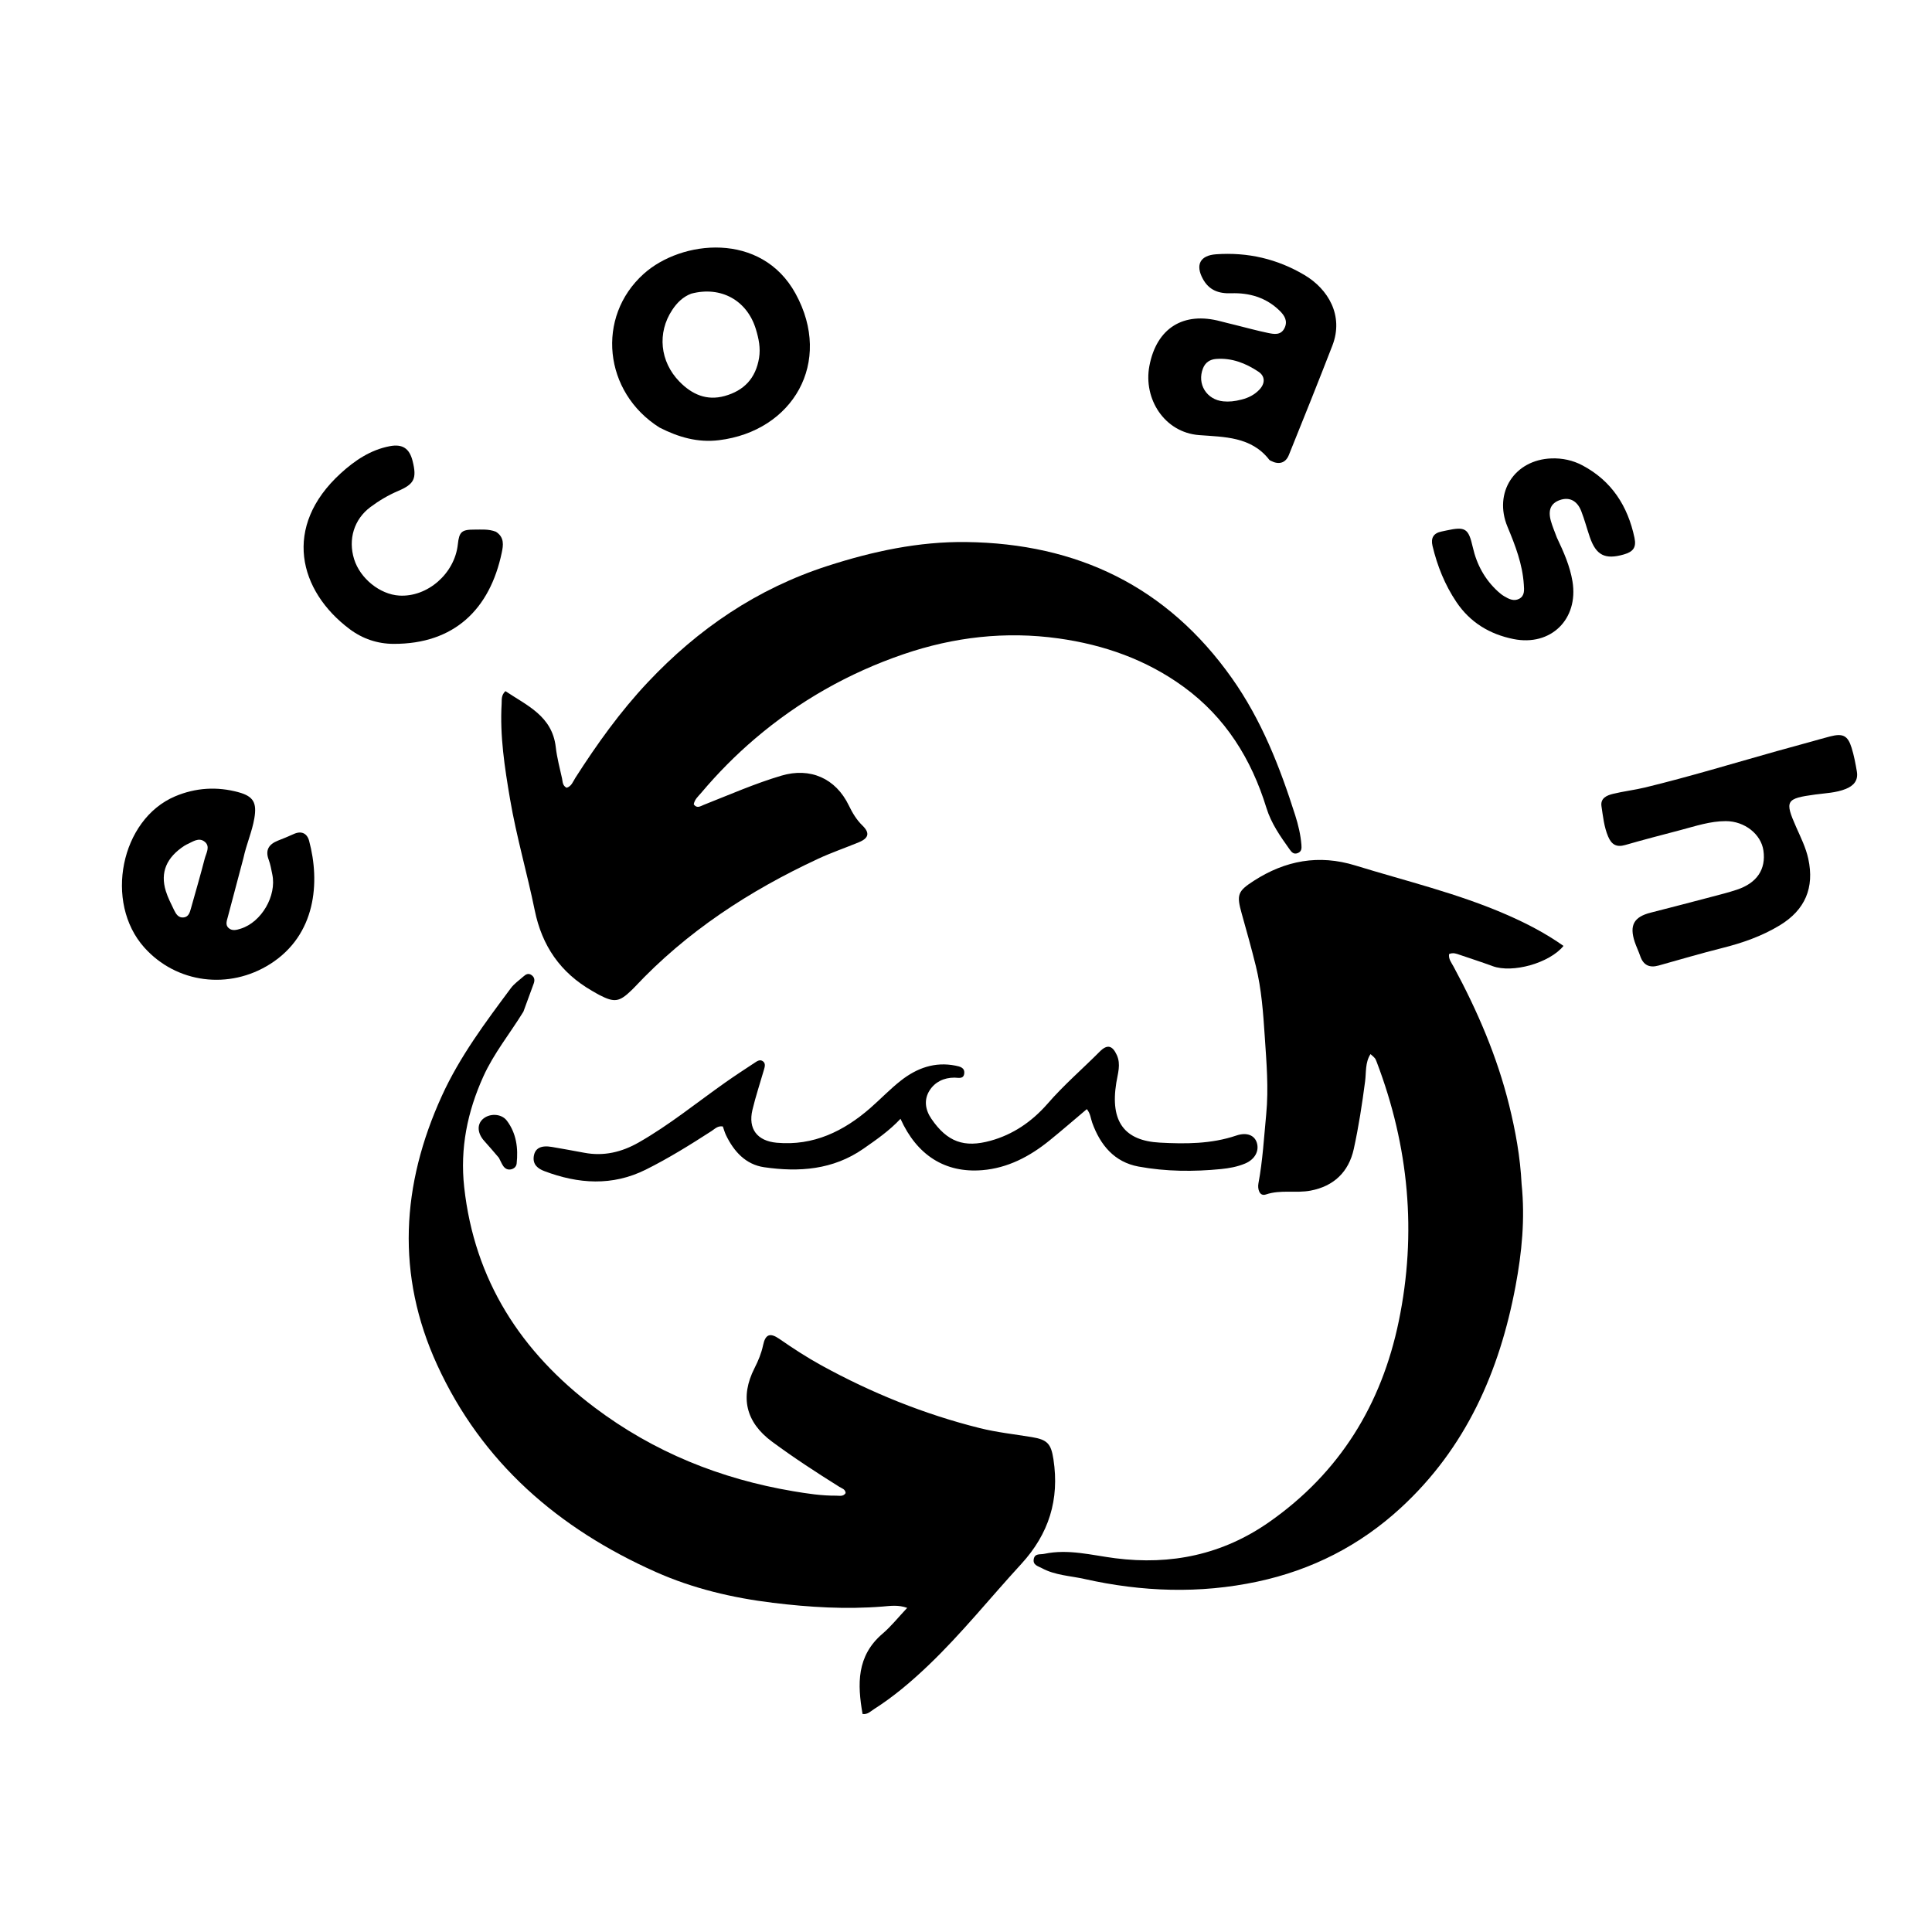
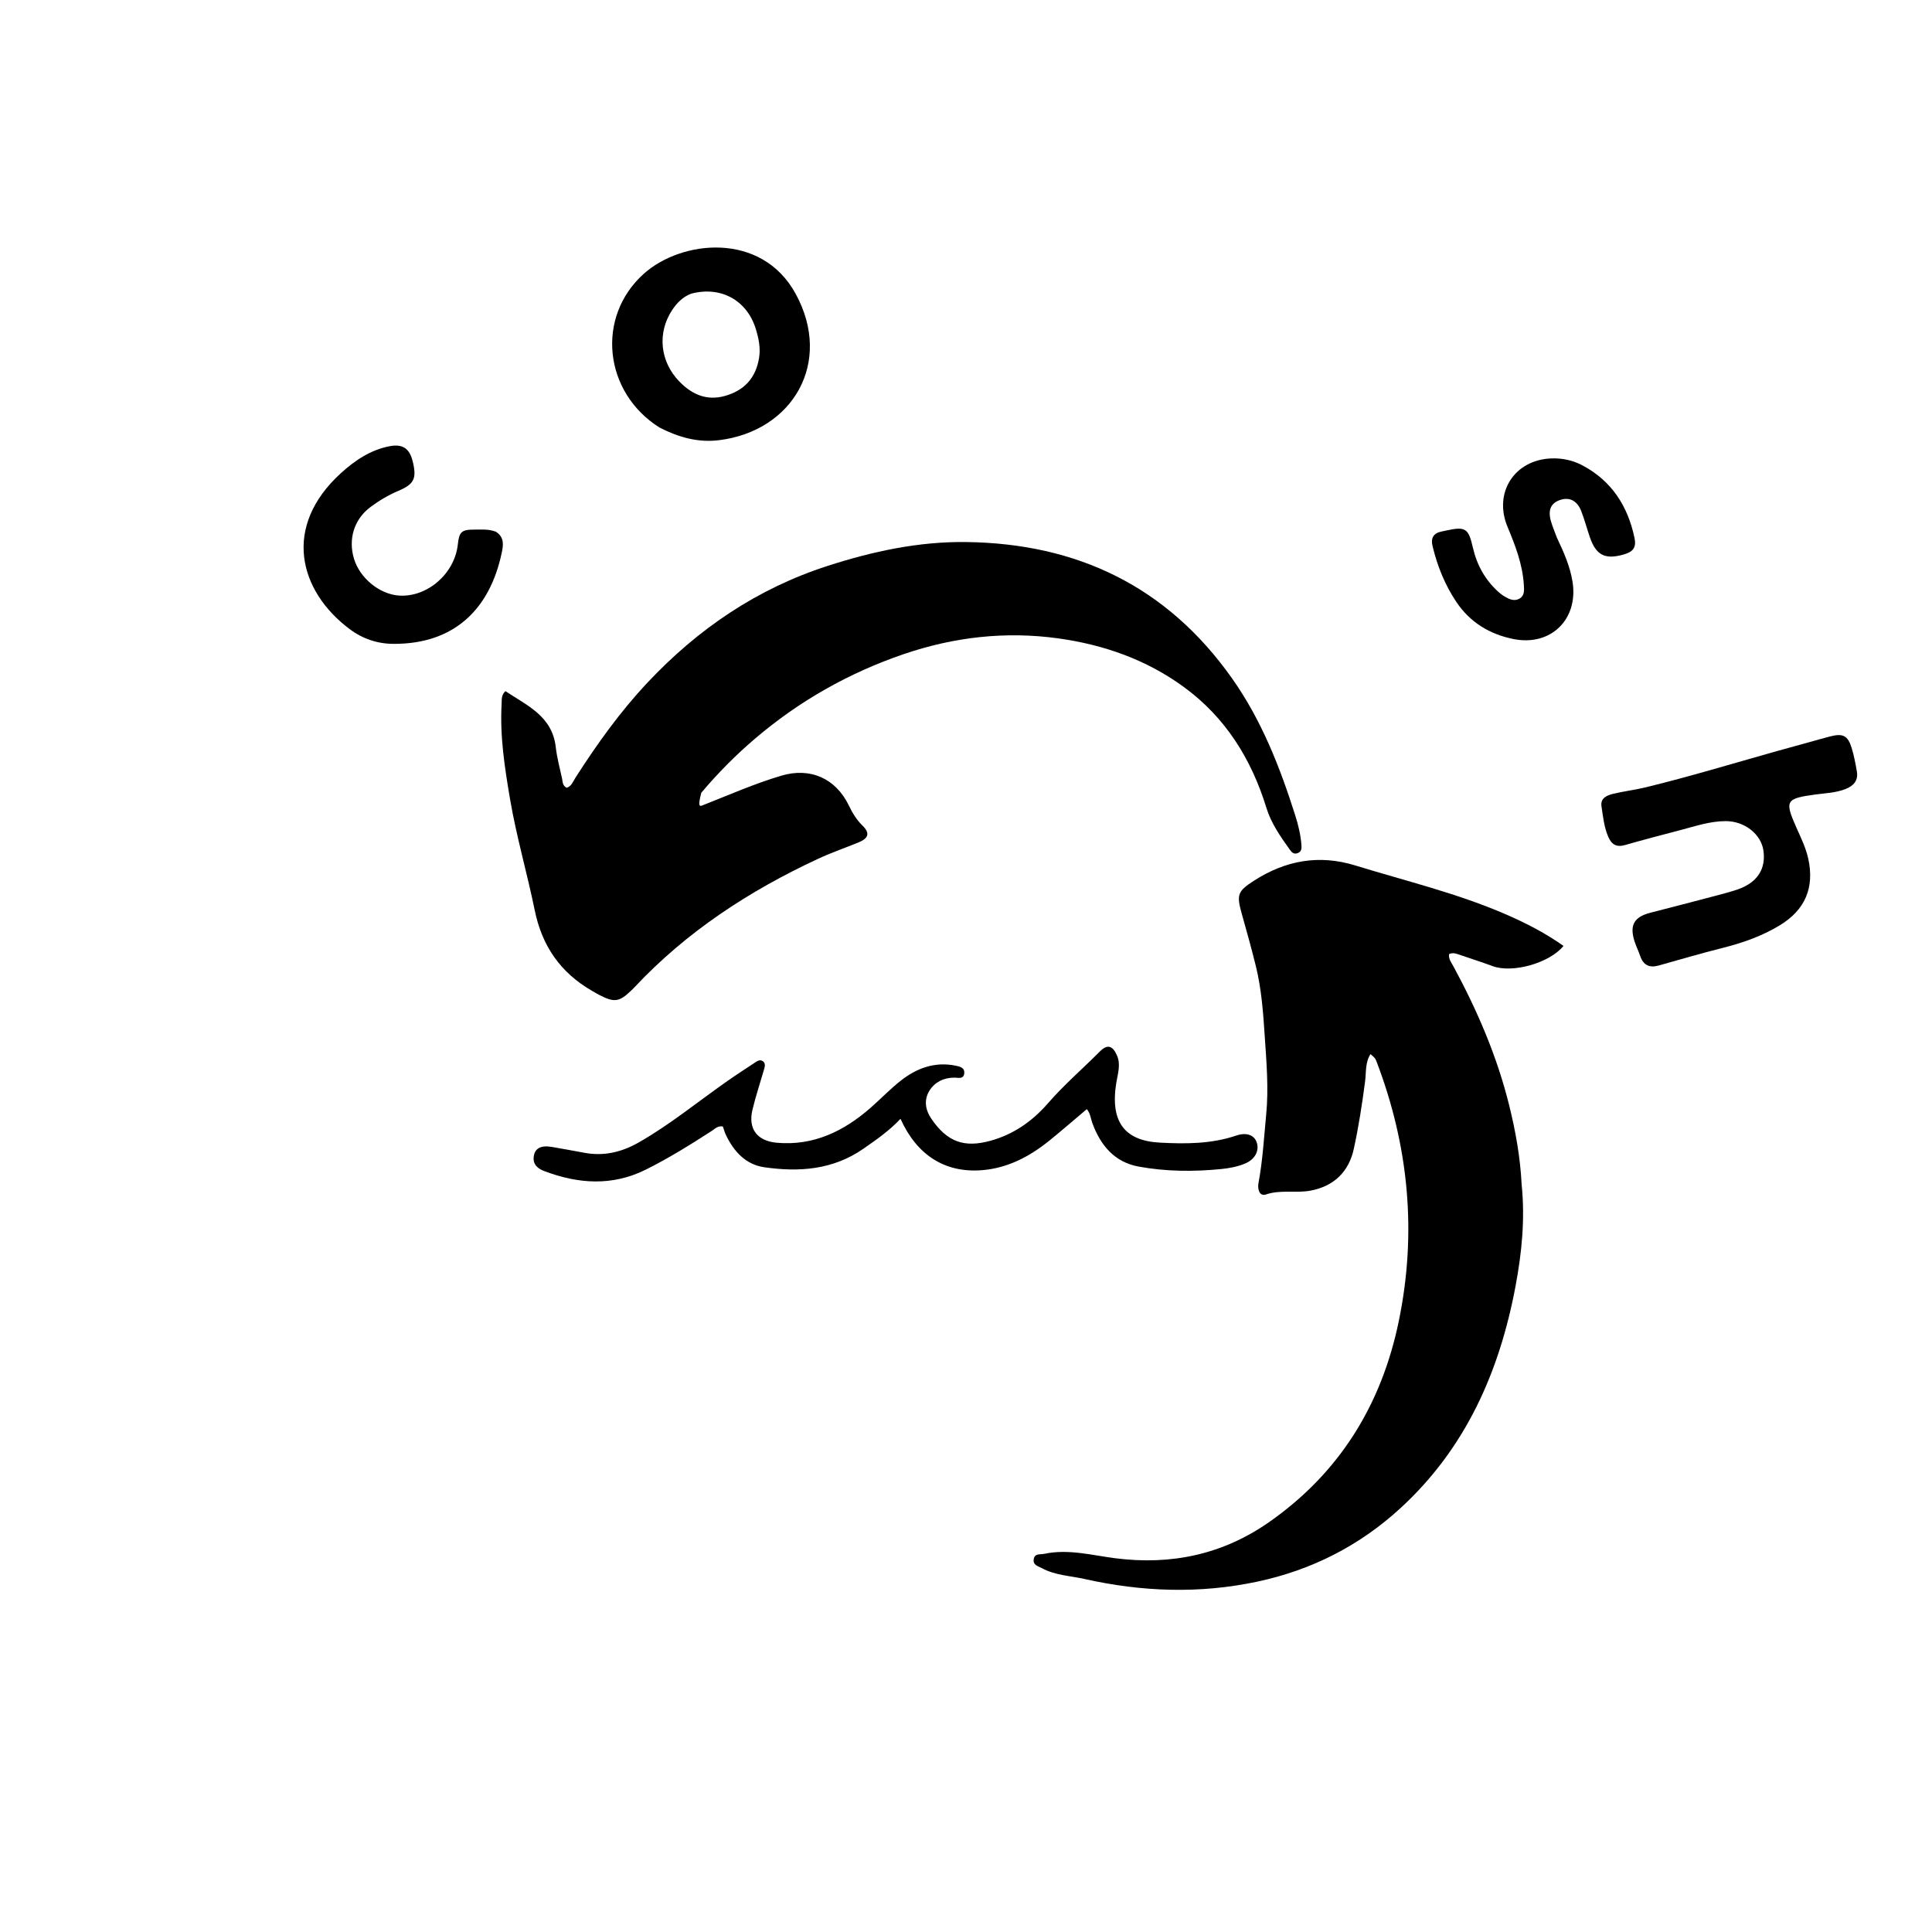
<svg xmlns="http://www.w3.org/2000/svg" version="1.1" id="Layer_1" x="0px" y="0px" width="100%" viewBox="0 0 1024 1024" enable-background="new 0 0 1024 1024" xml:space="preserve">
-   <path fill="#000000" opacity="1" stroke="none" d=" M313.875,525.216   C296.933,515.497 287.252,501.256 283.414,482.453   C279.392,462.746 273.71,443.385 270.333,423.536   C267.488,406.808 264.881,390.02 265.88,372.941   C266.003,370.851 265.546,368.561 267.883,366.314   C279.264,373.938 292.679,379.46 294.566,395.996   C295.205,401.59 296.685,407.093 297.897,412.612   C298.271,414.314 298.085,416.372 300.304,417.524   C302.915,416.813 303.715,414.205 304.982,412.226   C316.412,394.381 328.694,377.2 343.254,361.721   C369.992,333.296 401.245,312.016 438.649,299.941   C462.591,292.211 486.939,286.973 512.102,287.292   C570.857,288.036 618.518,310.776 652.933,359.441   C668.648,381.663 678.362,406.504 686.505,432.17   C688.13,437.293 689.346,442.392 689.774,447.726   C689.932,449.705 689.918,451.413 687.692,452.204   C685.672,452.921 684.59,451.686 683.578,450.266   C678.649,443.351 673.785,436.502 671.215,428.157   C663.259,402.323 649.544,380.233 627.428,364.098   C607.624,349.65 585.118,341.734 561.019,338.369   C532.971,334.453 505.478,337.631 478.787,346.772   C449.817,356.692 423.549,371.583 400.194,391.482   C389.899,400.254 380.416,409.84 371.702,420.176   C370.135,422.035 368.119,423.685 367.701,426.342   C369.452,428.699 371.251,427.278 373.042,426.574   C386.67,421.209 400.089,415.286 414.163,411.112   C429.4,406.594 442.937,412.506 449.898,426.913   C451.806,430.862 453.959,434.491 457.134,437.576   C461.115,441.445 460.488,444.229 455.242,446.402   C448.015,449.396 440.58,451.93 433.498,455.227   C397.088,472.176 363.905,493.791 336.268,523.299   C335.813,523.786 335.336,524.253 334.858,524.717   C328.274,531.113 325.71,531.514 317.673,527.364   C316.49,526.753 315.355,526.05 313.875,525.216  z" />
-   <path fill="#000000" opacity="1" stroke="none" d=" M277.409,536.208   C270.248,547.857 261.77,558.227 256.221,570.468   C247.733,589.193 243.762,608.605 246.03,629.197   C251.468,678.561 276.108,716.566 315.132,745.981   C346.461,769.595 381.834,783.874 420.387,790.371   C427.911,791.639 435.522,792.802 443.212,792.734   C444.93,792.719 446.935,793.348 448.201,791.365   C448.058,789.263 446.211,788.89 444.865,788.048   C432.717,780.448 420.717,772.625 409.189,764.104   C395.304,753.841 392.07,740.501 399.948,725.061   C401.933,721.169 403.549,717.255 404.449,712.983   C405.672,707.175 408.133,706.216 413.091,709.65   C420.354,714.681 427.749,719.504 435.491,723.752   C462.032,738.316 489.919,749.585 519.291,756.925   C528.293,759.175 537.61,760.172 546.794,761.68   C555.128,763.048 557.086,765.181 558.35,773.489   C561.59,794.786 555.997,812.938 541.229,829.008   C524.785,846.901 509.594,865.943 491.962,882.758   C483.027,891.279 473.655,899.259 463.213,905.895   C461.457,907.011 459.917,908.805 457.178,908.451   C454.42,892.699 453.944,877.705 467.75,865.909   C472.366,861.965 476.199,857.107 480.827,852.204   C476.013,850.489 471.835,851.176 467.863,851.496   C448.358,853.069 429.011,851.888 409.626,849.516   C388.151,846.888 367.277,841.956 347.567,833.177   C296.072,810.241 255.44,775.317 231.658,723.318   C209.863,675.661 212.687,628.026 234.206,580.809   C243.698,559.981 257.268,541.894 270.78,523.721   C272.533,521.363 275.109,519.609 277.345,517.621   C278.637,516.474 280.012,515.555 281.783,516.856   C283.418,518.057 283.476,519.634 282.871,521.319   C281.126,526.175 279.329,531.013 277.409,536.208  z" />
+   <path fill="#000000" opacity="1" stroke="none" d=" M313.875,525.216   C296.933,515.497 287.252,501.256 283.414,482.453   C279.392,462.746 273.71,443.385 270.333,423.536   C267.488,406.808 264.881,390.02 265.88,372.941   C266.003,370.851 265.546,368.561 267.883,366.314   C279.264,373.938 292.679,379.46 294.566,395.996   C295.205,401.59 296.685,407.093 297.897,412.612   C298.271,414.314 298.085,416.372 300.304,417.524   C302.915,416.813 303.715,414.205 304.982,412.226   C316.412,394.381 328.694,377.2 343.254,361.721   C369.992,333.296 401.245,312.016 438.649,299.941   C462.591,292.211 486.939,286.973 512.102,287.292   C570.857,288.036 618.518,310.776 652.933,359.441   C668.648,381.663 678.362,406.504 686.505,432.17   C688.13,437.293 689.346,442.392 689.774,447.726   C689.932,449.705 689.918,451.413 687.692,452.204   C685.672,452.921 684.59,451.686 683.578,450.266   C678.649,443.351 673.785,436.502 671.215,428.157   C663.259,402.323 649.544,380.233 627.428,364.098   C607.624,349.65 585.118,341.734 561.019,338.369   C532.971,334.453 505.478,337.631 478.787,346.772   C449.817,356.692 423.549,371.583 400.194,391.482   C389.899,400.254 380.416,409.84 371.702,420.176   C369.452,428.699 371.251,427.278 373.042,426.574   C386.67,421.209 400.089,415.286 414.163,411.112   C429.4,406.594 442.937,412.506 449.898,426.913   C451.806,430.862 453.959,434.491 457.134,437.576   C461.115,441.445 460.488,444.229 455.242,446.402   C448.015,449.396 440.58,451.93 433.498,455.227   C397.088,472.176 363.905,493.791 336.268,523.299   C335.813,523.786 335.336,524.253 334.858,524.717   C328.274,531.113 325.71,531.514 317.673,527.364   C316.49,526.753 315.355,526.05 313.875,525.216  z" />
  <path fill="#000000" opacity="1" stroke="none" d=" M806.483,627.585   C808.383,646.087 806.599,663.906 803.275,681.638   C794.779,726.951 776.954,767.461 742.393,799.245   C720.694,819.2 695.303,832.134 666.47,838.285   C635.821,844.823 605.287,843.727 574.833,836.899   C567.229,835.194 559.243,834.976 552.194,831.149   C550.254,830.095 547.385,829.557 547.893,826.425   C548.419,823.178 551.278,824.032 553.463,823.568   C566.235,820.853 578.602,824.302 591.089,825.899   C620.692,829.686 648.076,823.954 672.706,806.712   C710.041,780.578 732.236,744.481 741.372,700.284   C751.053,653.457 746.702,607.629 729.718,562.97   C728.911,560.846 728.892,560.853 726.393,558.696   C723.503,563.167 724.159,568.363 723.533,573.131   C721.953,585.171 720.13,597.149 717.524,609.008   C714.85,621.176 706.922,628.723 694.643,631.052   C686.833,632.533 678.825,630.42 670.955,633.094   C667.495,634.27 666.459,630.101 666.995,627.233   C669.26,615.103 669.939,602.828 671.119,590.582   C672.457,576.698 671.247,562.926 670.336,549.187   C669.514,536.791 668.633,524.275 665.644,512.119   C663.343,502.758 660.728,493.471 658.126,484.186   C655.344,474.257 655.937,472.386 664.558,466.837   C681.272,456.077 698.976,452.75 718.38,458.726   C745.247,467.001 772.682,473.513 798.56,484.812   C809.085,489.407 819.255,494.671 828.683,501.352   C821.261,510.499 801.601,515.941 791.136,512.074   C785.361,509.94 779.493,508.061 773.666,506.069   C771.945,505.481 770.236,504.751 768.056,505.663   C767.619,508.257 769.308,510.26 770.426,512.331   C783.051,535.71 793.509,559.969 799.891,585.826   C803.238,599.386 805.757,613.121 806.483,627.585  z" />
  <path fill="#000000" opacity="1" stroke="none" d=" M555.12,585.122   C563.87,575.017 573.759,566.549 582.908,557.342   C586.84,553.385 589.604,554.056 591.948,559.229   C594.173,564.139 592.453,568.986 591.657,573.909   C588.311,594.615 596.07,604.614 614.728,605.614   C628.363,606.345 641.987,606.36 655.248,601.869   C660.943,599.94 664.951,601.784 666.153,605.689   C667.52,610.132 665.02,614.581 659.878,616.719   C655.843,618.397 651.562,619.188 647.26,619.616   C632.608,621.076 617.901,620.961 603.453,618.302   C590.651,615.945 583.193,606.951 578.903,595.071   C578.076,592.78 577.975,590.196 576.037,587.857   C569.354,593.489 562.855,599.15 556.159,604.566   C545.734,612.998 534.068,619.127 520.563,620.216   C500.852,621.806 485.965,612.255 477.284,592.991   C471.395,599.289 464.529,604.045 457.644,608.837   C441.507,620.071 423.499,621.336 404.996,618.649   C395.26,617.234 388.974,610.334 384.791,601.64   C384.083,600.169 383.663,598.559 383.125,597.052   C380.421,596.573 378.898,598.335 377.145,599.467   C365.808,606.784 354.359,613.919 342.267,619.936   C324.514,628.769 306.526,627.521 288.543,620.725   C285.163,619.447 282.296,617.309 282.904,612.934   C283.507,608.593 286.718,606.896 292.519,607.9   C298.254,608.892 303.984,609.913 309.703,610.992   C320.021,612.938 329.507,610.665 338.494,605.546   C354.76,596.284 369.232,584.441 384.474,573.705   C389.509,570.158 394.67,566.789 399.815,563.402   C401.178,562.505 402.768,561.287 404.38,562.509   C405.959,563.707 405.318,565.548 404.859,567.148   C402.838,574.179 400.503,581.134 398.81,588.243   C396.398,598.37 401.368,604.733 411.665,605.673   C431.153,607.45 447.261,599.526 461.281,587.285   C466.74,582.519 471.808,577.164 477.559,572.675   C486.016,566.073 495.488,562.636 506.4,564.805   C508.731,565.269 511.387,565.834 511.074,568.913   C510.745,572.141 507.891,571.171 505.898,571.166   C500.294,571.154 495.565,573.455 492.707,577.94   C489.621,582.783 490.343,588.136 493.647,592.974   C502.06,605.296 511.066,608.477 525.045,604.605   C536.862,601.331 546.763,594.63 555.12,585.122  z" />
  <path fill="#000000" opacity="1" stroke="none" d=" M958.565,393.476   C962.651,392.351 966.323,391.266 970.03,390.315   C976.757,388.588 979.361,389.832 981.38,396.318   C982.66,400.428 983.461,404.709 984.182,408.964   C984.981,413.677 982.446,416.492 978.274,418.163   C973.085,420.242 967.528,420.38 962.111,421.114   C946.576,423.22 945.807,424.356 952.01,438.382   C954.435,443.864 957.127,449.218 958.419,455.141   C961.773,470.516 956.764,482.287 943.294,490.455   C933.8,496.211 923.486,499.796 912.751,502.488   C901.46,505.319 890.29,508.631 879.074,511.758   C874.224,513.11 870.982,511.556 869.337,506.694   C868.484,504.174 867.283,501.771 866.445,499.246   C863.512,490.409 865.997,485.984 874.884,483.725   C885.689,480.978 896.474,478.155 907.255,475.315   C911.761,474.127 916.297,472.998 920.709,471.515   C931.275,467.964 936.072,460.701 934.651,450.807   C933.405,442.133 924.715,435.221 914.708,435.213   C906.451,435.206 898.66,437.852 890.788,439.932   C880.973,442.526 871.136,445.049 861.387,447.873   C856.74,449.22 854.148,447.618 852.357,443.413   C850.167,438.269 849.653,432.781 848.819,427.381   C848.147,423.025 851.658,421.559 854.905,420.764   C860.551,419.381 866.375,418.728 872.023,417.355   C895.479,411.653 918.575,404.627 941.804,398.092   C947.251,396.56 952.712,395.08 958.565,393.476  z" />
-   <path fill="#000000" opacity="1" stroke="none" d=" M129.018,454.814   C126.177,465.497 123.432,475.784 120.726,486.082   C120.223,487.994 119.367,490.138 121.046,491.757   C122.983,493.624 125.42,492.903 127.656,492.193   C138.634,488.705 146.709,474.782 144.324,463.467   C143.776,460.863 143.359,458.188 142.427,455.717   C140.451,450.477 142.553,447.449 147.311,445.548   C150.094,444.436 152.894,443.351 155.607,442.085   C159.779,440.138 162.778,441.717 163.837,445.661   C169.715,467.555 167.521,495.419 143.358,510.845   C121.464,524.823 93.473,521.188 76.473,502.191   C55.102,478.308 63.92,434.329 92.78,422.088   C103.615,417.493 115.068,416.759 126.542,419.937   C134.371,422.105 136.206,425.521 134.805,433.739   C133.596,440.836 130.608,447.416 129.018,454.814  M97.805,448.226   C88.232,454.443 84.836,462.389 87.886,472.279   C88.955,475.745 90.67,479.026 92.246,482.317   C93.264,484.442 94.589,486.61 97.4,486.253   C99.988,485.924 100.602,483.616 101.194,481.51   C103.667,472.715 106.222,463.939 108.51,455.095   C109.26,452.194 111.549,448.683 108.589,446.214   C105.347,443.512 102.022,446.269 98.885,447.619   C98.733,447.684 98.595,447.782 97.805,448.226  z" />
-   <path fill="#000000" opacity="1" stroke="none" d=" M654.639,172.221   C660.699,173.729 666.323,175.284 672.025,176.459   C675.246,177.123 678.872,177.833 680.814,173.911   C682.707,170.085 680.752,167.124 678.134,164.585   C671,157.664 662.146,155.103 652.503,155.44   C645.872,155.671 640.763,153.79 637.514,147.773   C633.491,140.323 636.106,135.368 644.544,134.773   C661.305,133.591 676.953,137.201 691.442,145.796   C703.869,153.168 712.383,167.198 706.175,183.203   C698.65,202.606 690.91,221.926 683.099,241.216   C681.365,245.499 677.74,246.421 673.621,244.259   C673.327,244.105 672.967,243.981 672.778,243.735   C663.202,231.337 648.86,231.647 635.51,230.611   C617.107,229.183 605.923,211.323 609.188,194.013   C612.984,173.881 627.242,164.99 646.97,170.305   C649.379,170.954 651.813,171.51 654.639,172.221  M658.086,211.771   C661.72,210.869 664.979,209.199 667.536,206.477   C670.633,203.179 670.583,199.392 667.03,197.023   C660.278,192.522 652.91,189.596 644.536,190.251   C641.237,190.509 638.844,192.138 637.627,195.188   C634.319,203.475 639.478,211.862 648.374,212.728   C651.381,213.021 654.359,212.747 658.086,211.771  z" />
  <path fill="#000000" opacity="1" stroke="none" d=" M349.545,226.604   C319.891,207.908 315.773,167.958 341.191,145.132   C361.197,127.165 403.537,122.605 421.658,155.619   C441.661,192.059 420.181,228.526 381.07,233.312   C369.853,234.685 359.68,231.77 349.545,226.604  M366.374,155.645   C361.973,157.302 358.831,160.451 356.297,164.27   C348.246,176.4 349.757,191.678 360.162,202.307   C366.753,209.04 374.532,212.538 384.083,209.892   C394.369,207.042 400.569,200.465 402.32,189.713   C403.185,184.4 402.127,179.407 400.632,174.483   C396.013,159.26 382.204,151.469 366.374,155.645  z" />
  <path fill="#000000" opacity="1" stroke="none" d=" M262.833,281.826   C267.461,284.77 266.739,289.113 265.952,292.868   C259.646,322.956 240.72,341.362 208.614,341.263   C200.079,341.237 192.177,338.583 185.324,333.445   C158.345,313.223 149.511,279.176 180.664,250.8   C188.045,244.078 196.404,238.412 206.611,236.483   C213.317,235.216 217.015,237.646 218.686,244.33   C221.017,253.647 219.573,256.576 211.025,260.214   C205.791,262.441 200.901,265.354 196.365,268.73   C187.625,275.236 184.425,285.852 187.684,296.349   C190.856,306.562 201.317,315.028 211.557,315.669   C226.567,316.608 240.998,304.012 242.661,288.52   C243.376,281.852 244.672,280.665 251.554,280.699   C255.201,280.717 258.902,280.319 262.833,281.826  z" />
  <path fill="#000000" opacity="1" stroke="none" d=" M825.158,284.895   C828.817,292.622 832.127,300.066 833.459,308.223   C836.72,328.202 821.976,342.708 802.124,338.696   C789.58,336.162 779.198,329.923 771.919,319.077   C765.811,309.975 761.802,299.989 759.268,289.369   C758.266,285.17 759.761,282.562 764.078,281.711   C764.894,281.551 765.704,281.363 766.517,281.187   C776.701,278.976 778.32,279.969 780.619,290.08   C782.71,299.273 787.013,307.186 794.014,313.559   C794.993,314.449 796.045,315.296 797.177,315.973   C799.643,317.45 802.319,318.864 805.162,317.388   C808.242,315.791 807.831,312.607 807.654,309.824   C806.966,299.022 803.143,289.12 799.02,279.24   C791.452,261.105 802.715,243.668 822.317,242.968   C828.046,242.763 833.627,243.953 838.721,246.656   C854.235,254.886 862.766,268.248 866.313,285.057   C867.385,290.137 865.651,292.442 860.644,293.878   C850.685,296.735 845.935,294.317 842.612,284.601   C841.051,280.035 839.828,275.344 838.075,270.857   C835.875,265.225 831.647,263.261 826.624,265.086   C821.982,266.773 820.388,270.346 821.991,276.096   C822.792,278.97 823.99,281.733 825.158,284.895  z" />
-   <path fill="#000000" opacity="1" stroke="none" d=" M264.421,613.662   C261.705,610.495 259.245,607.579 256.684,604.754   C253.116,600.819 252.692,596.215 255.728,593.301   C259.177,589.99 265.68,590.031 268.668,594.007   C273.693,600.695 274.714,608.561 273.834,616.702   C273.665,618.266 272.558,619.389 270.934,619.768   C269.072,620.203 267.636,619.381 266.658,617.92   C265.838,616.695 265.297,615.283 264.421,613.662  z" />
</svg>